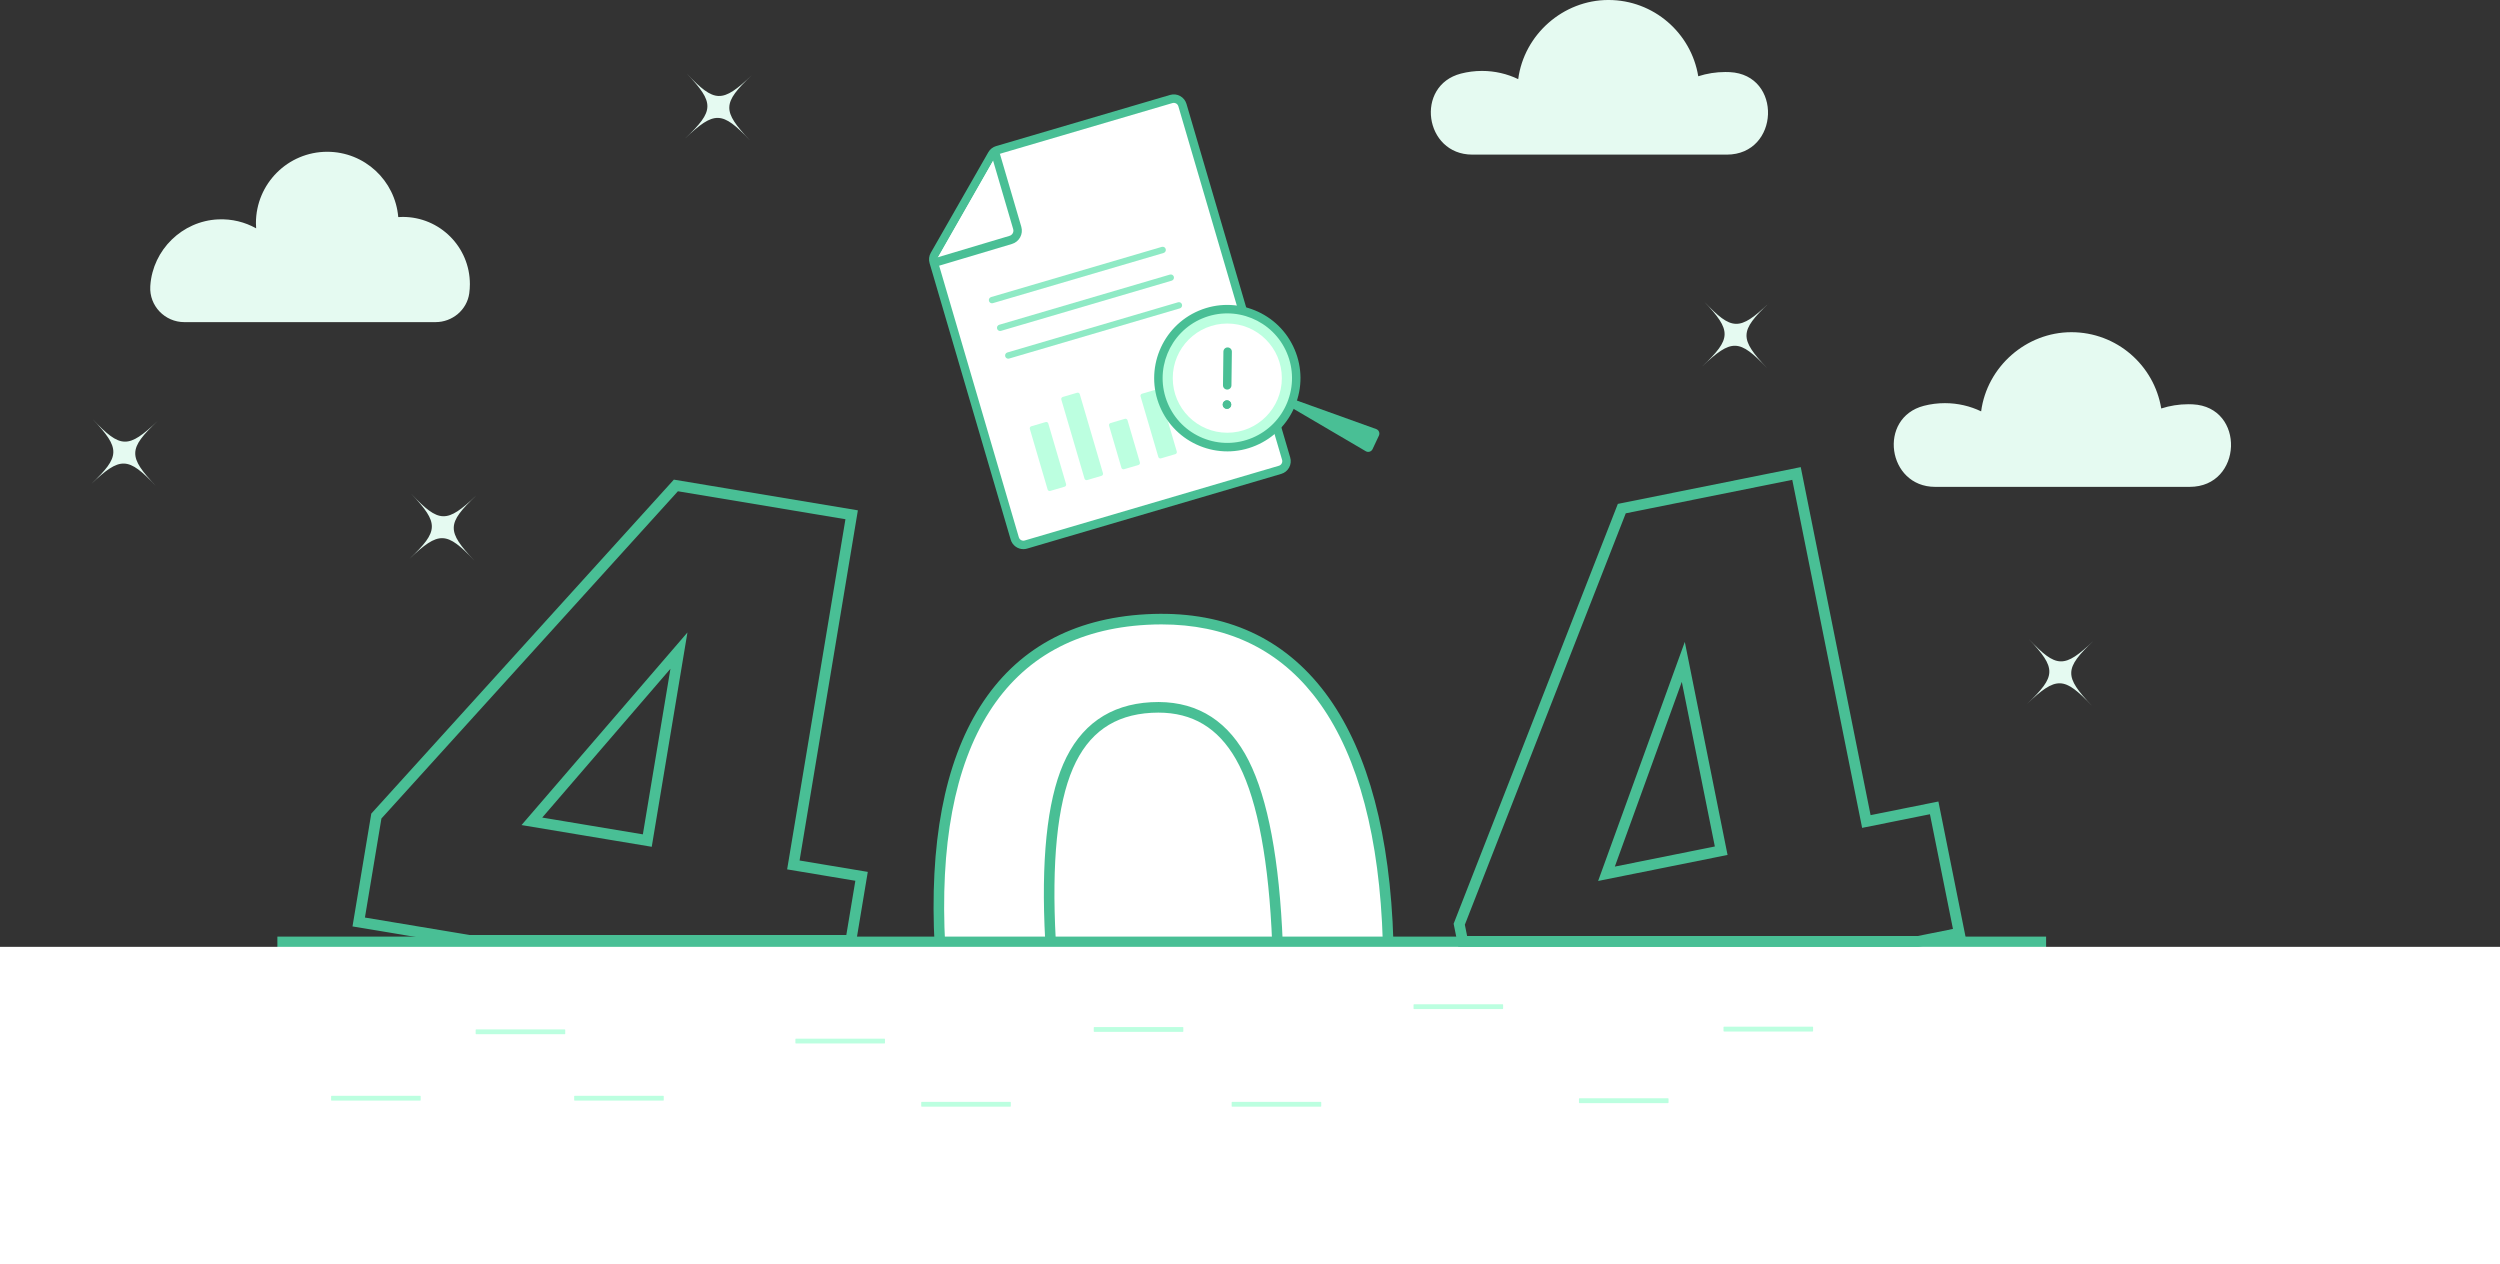
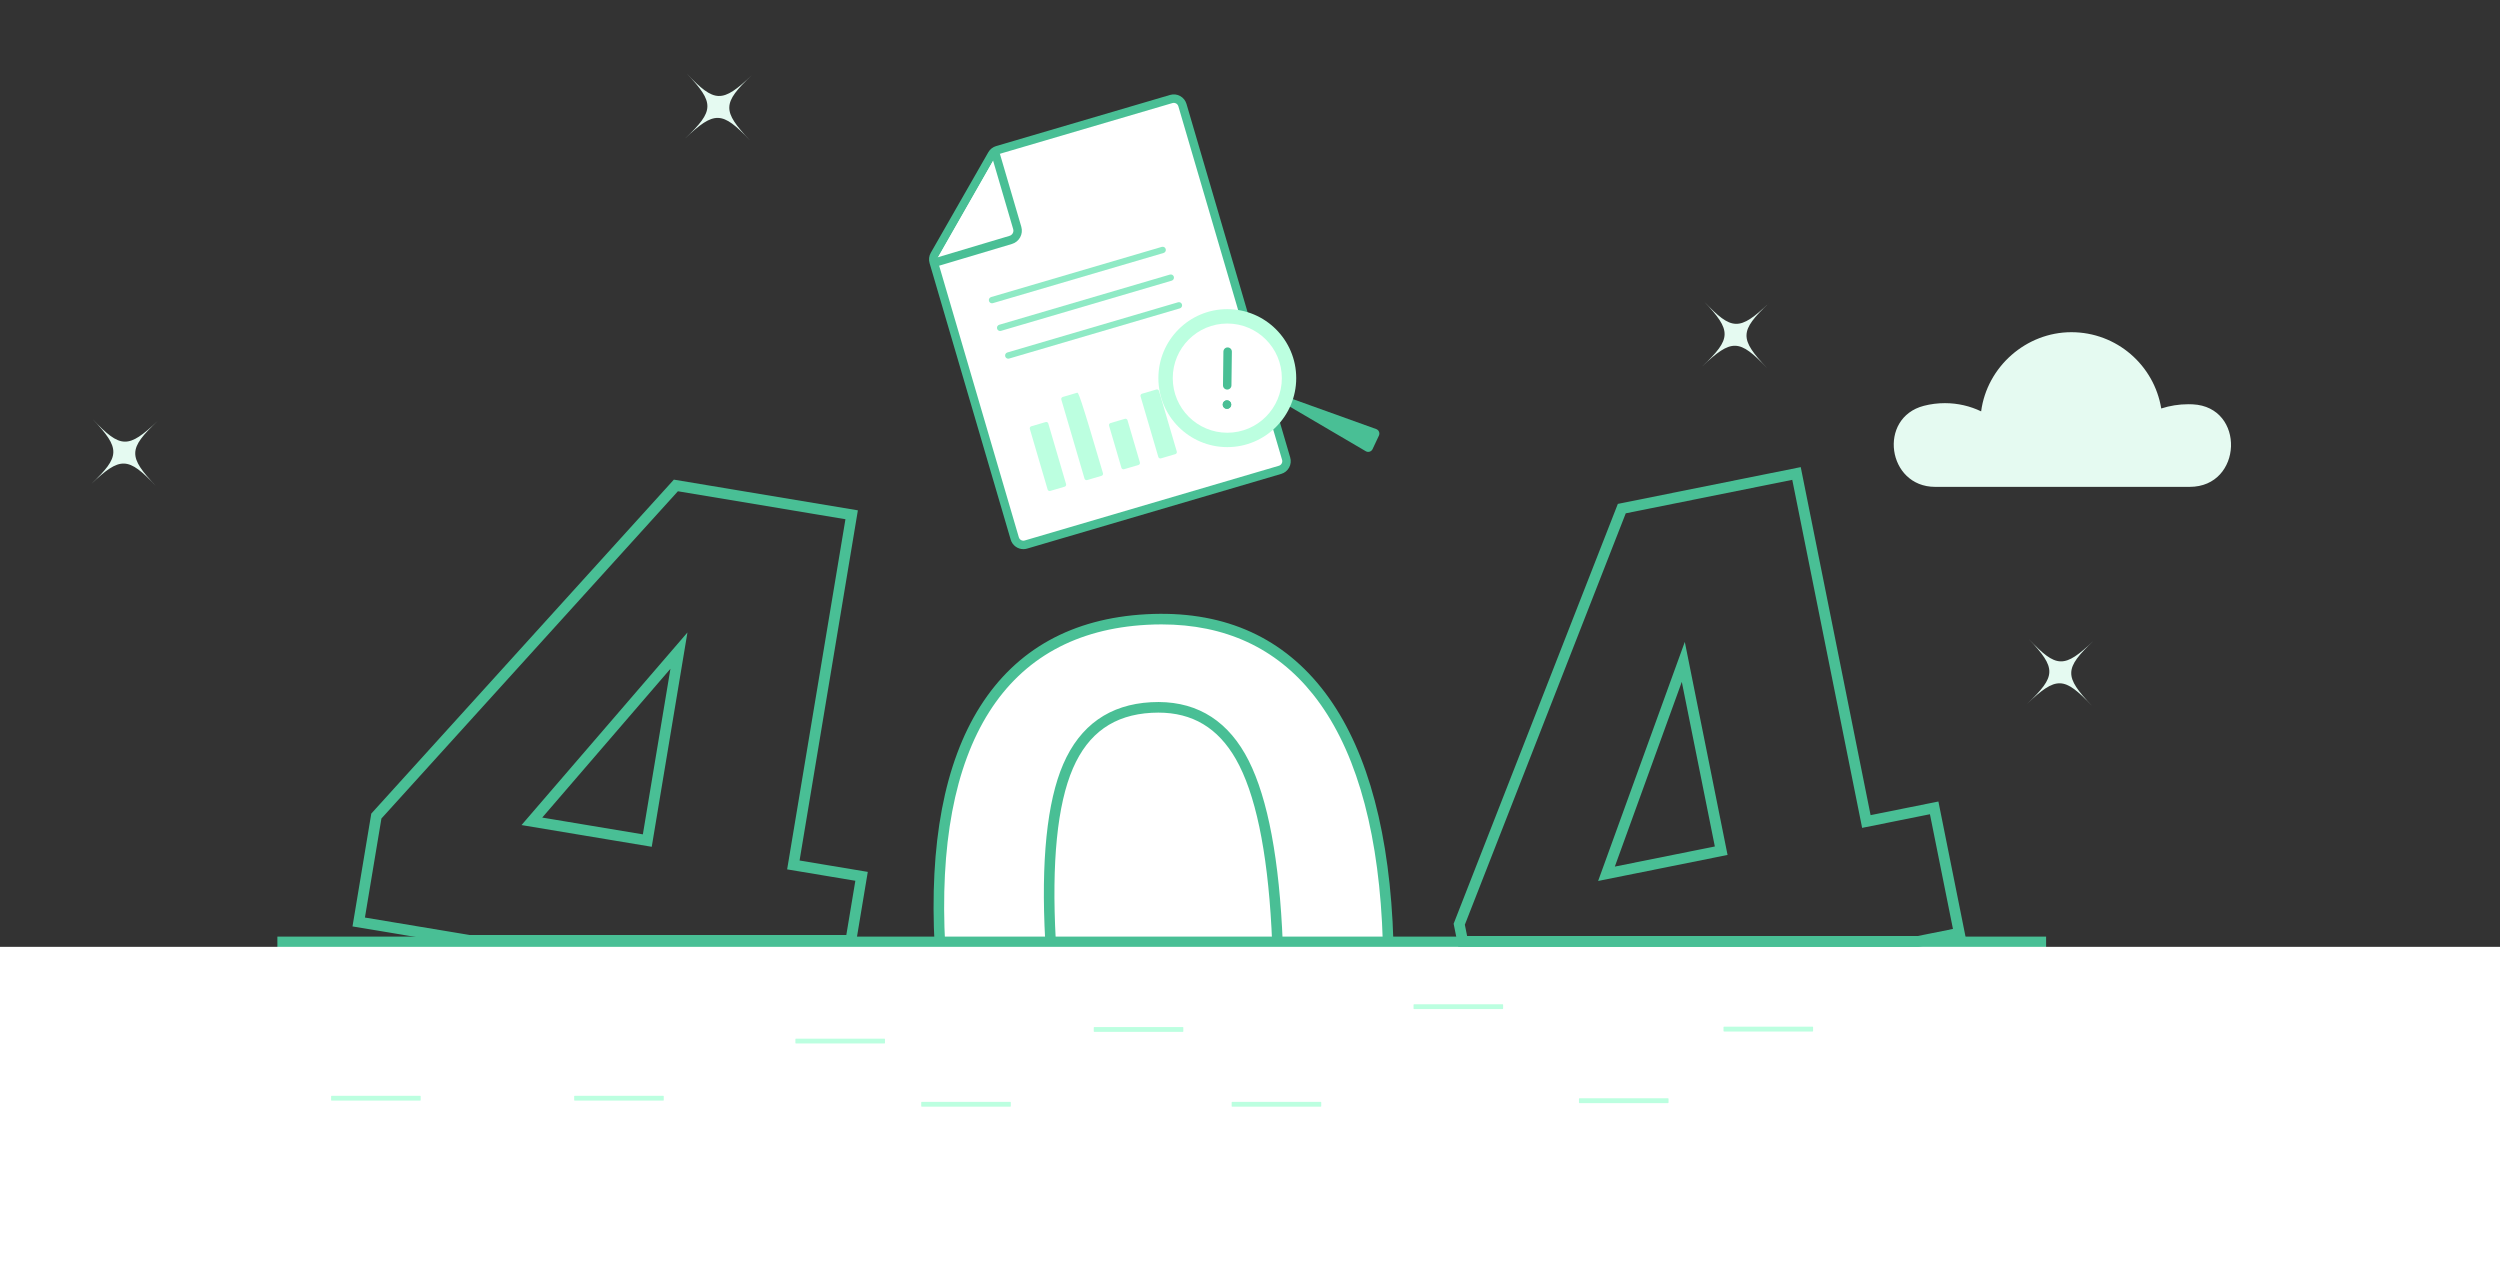
<svg xmlns="http://www.w3.org/2000/svg" width="694" height="351" viewBox="0 0 694 351" fill="none">
  <rect x="0" y="0" width="694" height="351" fill="#333333" stroke="none" />
  <g clip-path="url(#clip0_1098_44238)">
    <path d="M280.41 326.96C268.973 312.629 262.48 291.189 260.933 262.653C259.394 234.279 263.534 212.346 273.356 196.857C283.179 181.368 298.153 173.075 318.288 171.979C338.421 170.886 354.208 177.51 365.645 191.841C377.082 206.178 383.573 227.532 385.111 255.906C386.649 284.284 382.51 306.252 372.694 321.823C362.877 337.394 347.9 345.725 327.77 346.821C307.635 347.914 291.853 341.297 280.413 326.96H280.41Z" fill="white" />
    <path d="M323.599 348.405C305.043 348.405 290.145 341.511 279.266 327.877C267.688 313.366 261.027 291.451 259.468 262.733C257.921 234.179 262.175 211.749 272.117 196.07C282.166 180.228 297.672 171.63 318.209 170.513C338.744 169.394 355.092 176.264 366.793 190.924C378.374 205.438 385.029 227.274 386.579 255.827C388.126 284.378 383.875 306.846 373.938 322.608C363.899 338.532 348.393 347.171 327.852 348.288C326.417 348.367 324.999 348.405 323.605 348.405H323.599ZM322.425 173.334C321.092 173.334 319.739 173.372 318.365 173.446C298.831 174.507 284.103 182.649 274.595 197.642C264.987 212.796 260.883 234.643 262.398 262.571C263.921 290.663 270.368 312.018 281.555 326.04C291.847 338.94 305.988 345.464 323.625 345.464C324.958 345.464 326.311 345.426 327.685 345.352C347.222 344.291 361.943 336.11 371.446 321.039C381.051 305.803 385.155 283.914 383.64 255.986C382.126 228.058 375.685 206.783 364.495 192.758C354.199 179.858 340.059 173.334 322.425 173.334Z" fill="#49BF95" />
    <path d="M324.594 323.919C314.029 323.919 305.906 319.011 300.428 309.305C294.803 299.353 291.345 283.123 290.148 261.067C288.953 239.013 290.638 222.543 295.159 212.111C299.826 201.341 308.025 195.561 319.53 194.935C331.032 194.306 339.803 199.126 345.607 209.243C351.228 219.046 354.687 235.281 355.893 257.49C357.088 279.541 355.406 296.05 350.888 306.561C346.223 317.416 338.027 323.237 326.522 323.86C325.871 323.895 325.228 323.913 324.594 323.913V323.919ZM321.526 197.824C320.924 197.824 320.314 197.842 319.691 197.874C309.244 198.441 302.101 203.483 297.853 213.283C293.515 223.292 291.909 239.313 293.08 260.908C294.252 282.509 297.583 298.304 302.985 307.86C308.272 317.222 315.919 321.494 326.364 320.93C336.806 320.363 343.948 315.285 348.193 305.403C352.529 295.312 354.135 279.247 352.963 257.655C351.783 235.907 348.454 220.113 343.065 210.709C338.1 202.052 331.04 197.821 321.529 197.821L321.526 197.824Z" fill="#49BF95" />
    <path d="M568 260H77V263H568V260Z" fill="#49BF95" />
    <path d="M532.161 302.364H507.587C507.506 302.364 507.44 302.43 507.44 302.511V303.554C507.44 303.636 507.506 303.701 507.587 303.701H532.161C532.242 303.701 532.308 303.636 532.308 303.554V302.511C532.308 302.43 532.242 302.364 532.161 302.364Z" fill="#C4CEFE" />
-     <path d="M120.92 89.419C125.585 89.419 129.639 86.028 130.27 81.403C130.381 80.575 130.44 79.725 130.44 78.867C130.44 68.568 122.1 60.219 111.811 60.219C111.388 60.219 110.971 60.24 110.554 60.266C109.703 50.111 101.205 42.133 90.839 42.133C79.91 42.133 71.047 51.001 71.047 61.944C71.047 62.429 71.071 62.908 71.106 63.387C68.003 61.653 64.389 60.725 60.544 60.901C50.604 61.357 42.434 69.317 41.732 79.252C41.727 79.332 41.721 79.411 41.718 79.487C41.398 84.891 45.763 89.422 51.17 89.422H120.92V89.419Z" fill="#E5FAF1" />
    <path d="M607.867 135.151C622.597 135.151 623.414 112.96 608.7 112.243C608.298 112.222 607.893 112.213 607.488 112.213C604.861 112.213 602.333 112.631 599.961 113.395C597.991 101.382 587.579 92.217 575.02 92.217C562.462 92.217 551.594 101.793 549.965 114.194C546.921 112.734 543.51 111.914 539.908 111.914C537.897 111.914 535.942 112.169 534.081 112.648C521.199 115.969 523.903 135.154 537.204 135.154H607.873L607.867 135.151Z" fill="#E5FAF1" />
-     <path d="M479.341 42.923C494.069 42.923 494.882 20.737 480.175 20.02C479.773 20 479.367 19.991 478.962 19.991C476.338 19.991 473.807 20.408 471.435 21.169C469.466 9.159 459.056 -0.003 446.503 -0.003C433.951 -0.003 423.083 9.571 421.454 21.968C418.41 20.508 414.999 19.688 411.4 19.688C409.389 19.688 407.437 19.944 405.573 20.423C392.694 23.743 395.398 42.92 408.696 42.92H479.341V42.923Z" fill="#E5FAF1" />
    <path d="M473.035 83.689C480.762 91.856 482.875 91.911 491.033 84.177C482.875 91.911 482.819 94.027 490.546 102.193C482.819 94.027 480.706 93.971 472.548 101.706C480.706 93.971 480.762 91.856 473.035 83.689Z" fill="#E5FAF1" />
    <path d="M190.658 20.438C198.384 28.604 200.498 28.66 208.656 20.925C200.498 28.66 200.442 30.775 208.169 38.941C200.442 30.775 198.328 30.719 190.17 38.453C198.328 30.719 198.384 28.604 190.658 20.438Z" fill="#E5FAF1" />
-     <path d="M114.168 137.103C121.894 145.269 124.008 145.325 132.166 137.59C124.008 145.325 123.952 147.44 131.679 155.606C123.952 147.44 121.839 147.384 113.681 155.119C121.839 147.384 121.894 145.269 114.168 137.103Z" fill="#E5FAF1" />
    <path d="M25.748 116.392C33.474 124.558 35.588 124.614 43.746 116.879C35.588 124.614 35.532 126.729 43.259 134.895C35.532 126.729 33.419 126.673 25.261 134.408C33.419 126.673 33.474 124.558 25.748 116.392Z" fill="#E5FAF1" />
    <path d="M563.181 177.39C570.908 185.556 573.021 185.612 581.179 177.877C573.021 185.612 572.965 187.727 580.692 195.894C572.965 187.727 570.852 187.672 562.694 195.406C570.852 187.672 570.908 185.556 563.181 177.39Z" fill="#E5FAF1" />
    <path d="M284.79 151.163L355.342 130.423C356.663 130.035 357.42 128.648 357.029 127.326L328.234 29.173C327.847 27.851 326.461 27.093 325.14 27.484L276.835 41.683C276.219 41.865 275.693 42.276 275.373 42.837L259.398 70.759C259.06 71.35 258.978 72.049 259.169 72.701L281.691 149.473C282.078 150.796 283.464 151.554 284.785 151.163H284.79Z" fill="white" />
    <path d="M284.089 152.442C282.503 152.442 281.039 151.404 280.569 149.806L258.047 73.034C257.768 72.079 257.888 71.039 258.385 70.175L274.36 42.253C274.833 41.427 275.596 40.825 276.509 40.555L324.814 26.356C325.753 26.079 326.746 26.185 327.606 26.655C328.466 27.126 329.091 27.901 329.367 28.842L358.162 126.994C358.438 127.934 358.333 128.928 357.863 129.789C357.393 130.65 356.618 131.275 355.679 131.552L285.128 152.292C284.784 152.392 284.438 152.442 284.097 152.442H284.089ZM325.847 28.557C325.721 28.557 325.598 28.574 325.475 28.61L277.169 42.809C276.841 42.905 276.568 43.123 276.397 43.42L260.422 71.341C260.246 71.653 260.202 72.026 260.302 72.37L282.823 149.142C282.923 149.48 283.146 149.759 283.457 149.929C283.766 150.097 284.124 150.135 284.461 150.038L355.012 129.298C355.35 129.198 355.629 128.975 355.799 128.663C355.969 128.355 356.008 127.996 355.908 127.658L327.113 29.506C327.013 29.168 326.79 28.889 326.479 28.718C326.282 28.61 326.068 28.557 325.847 28.557Z" fill="#49BF95" />
    <path d="M276.497 43.205L282.386 63.284C282.8 64.695 281.996 66.175 280.59 66.599L259.624 72.861" fill="white" />
    <path d="M259.624 74.033C259.119 74.033 258.652 73.704 258.499 73.193C258.314 72.57 258.667 71.915 259.289 71.73L280.255 65.468C281.042 65.233 281.494 64.401 281.262 63.613L275.373 43.535C275.191 42.911 275.546 42.259 276.169 42.077C276.791 41.895 277.443 42.25 277.625 42.873L283.514 62.952C284.11 64.98 282.947 67.119 280.924 67.721L259.958 73.983C259.847 74.016 259.732 74.033 259.621 74.033H259.624Z" fill="#49BF95" />
    <path d="M290.276 117.162L286.28 118.337C285.969 118.429 285.79 118.755 285.882 119.067L290.817 135.884C290.908 136.196 291.235 136.374 291.546 136.283L295.543 135.108C295.854 135.016 296.032 134.689 295.94 134.378L291.005 117.56C290.914 117.249 290.587 117.071 290.276 117.162Z" fill="#BCFFE0" />
    <path d="M312.27 116.265L308.273 117.44C307.962 117.531 307.784 117.858 307.875 118.169L311.306 129.859C311.397 130.17 311.723 130.348 312.034 130.257L316.031 129.082C316.342 128.99 316.52 128.664 316.429 128.352L312.999 116.663C312.907 116.351 312.581 116.173 312.27 116.265Z" fill="#BCFFE0" />
    <path d="M321.009 108.123L317.012 109.298C316.701 109.39 316.523 109.716 316.614 110.028L321.549 126.845C321.641 127.157 321.967 127.335 322.278 127.244L326.275 126.068C326.586 125.977 326.764 125.65 326.673 125.339L321.738 108.521C321.646 108.21 321.32 108.032 321.009 108.123Z" fill="#BCFFE0" />
-     <path d="M299.015 109.02L295.018 110.196C294.707 110.287 294.529 110.614 294.621 110.925L301.06 132.869C301.151 133.18 301.478 133.358 301.789 133.267L305.785 132.092C306.097 132 306.275 131.673 306.183 131.362L299.744 109.419C299.653 109.107 299.326 108.929 299.015 109.02Z" fill="#BCFFE0" />
+     <path d="M299.015 109.02L295.018 110.196C294.707 110.287 294.529 110.614 294.621 110.925L301.06 132.869C301.151 133.18 301.478 133.358 301.789 133.267L305.785 132.092C306.097 132 306.275 131.673 306.183 131.362C299.653 109.107 299.326 108.929 299.015 109.02Z" fill="#BCFFE0" />
    <path d="M275.382 84.192C275 84.192 274.651 83.942 274.536 83.557C274.398 83.09 274.665 82.599 275.132 82.464L322.513 68.535C322.977 68.397 323.47 68.665 323.605 69.132C323.74 69.599 323.476 70.09 323.009 70.225L275.628 84.154C275.546 84.177 275.461 84.189 275.379 84.189L275.382 84.192Z" fill="#8FEAC5" />
    <path d="M277.636 91.882C277.255 91.882 276.905 91.632 276.791 91.248C276.653 90.78 276.92 90.29 277.387 90.154L324.767 76.226C325.234 76.088 325.724 76.355 325.859 76.822C325.994 77.29 325.73 77.78 325.263 77.915L277.883 91.844C277.801 91.868 277.715 91.879 277.633 91.879L277.636 91.882Z" fill="#8FEAC5" />
    <path d="M279.894 99.572C279.512 99.572 279.163 99.322 279.049 98.937C278.911 98.47 279.178 97.979 279.644 97.844L327.025 83.915C327.492 83.777 327.982 84.045 328.117 84.512C328.252 84.979 327.988 85.47 327.521 85.605L280.141 99.534C280.058 99.557 279.973 99.569 279.891 99.569L279.894 99.572Z" fill="#8FEAC5" />
    <path d="M381.028 124.672L382.786 120.931C383.121 120.217 382.771 119.371 382.029 119.107L358.415 110.617L357.378 112.489L379.143 125.26C379.821 125.657 380.693 125.386 381.025 124.675L381.028 124.672Z" fill="#49BF95" />
    <path d="M340.699 124.12C351.264 124.12 359.83 115.546 359.83 104.97C359.83 94.393 351.264 85.819 340.699 85.819C330.133 85.819 321.567 94.393 321.567 104.97C321.567 115.546 330.133 124.12 340.699 124.12Z" fill="#BCFFE0" />
    <path d="M340.698 120.126C349.061 120.126 355.84 113.34 355.84 104.969C355.84 96.599 349.061 89.812 340.698 89.812C332.336 89.812 325.557 96.599 325.557 104.969C325.557 113.34 332.336 120.126 340.698 120.126Z" fill="white" />
-     <path d="M340.702 125.304C338.109 125.304 335.52 124.801 333.048 123.793C328.026 121.748 324.098 117.866 321.99 112.862C317.642 102.536 322.495 90.591 332.814 86.239C343.129 81.887 355.062 86.745 359.41 97.073C361.518 102.075 361.55 107.599 359.507 112.63C357.464 117.658 353.586 121.59 348.586 123.699C346.047 124.772 343.376 125.307 340.702 125.307V125.304ZM333.724 88.405C324.6 92.254 320.308 102.815 324.154 111.948C326.018 116.371 329.491 119.806 333.932 121.616C338.374 123.426 343.255 123.394 347.674 121.531C352.092 119.665 355.523 116.189 357.332 111.743C359.14 107.297 359.108 102.41 357.246 97.987C353.401 88.855 342.847 84.558 333.727 88.408L333.724 88.405Z" fill="#49BF95" />
    <path d="M340.675 108.146C340.675 108.146 340.666 108.146 340.66 108.146C340.011 108.137 339.492 107.605 339.501 106.956L339.618 97.606C339.627 96.956 340.161 96.424 340.807 96.445C341.456 96.454 341.975 96.986 341.967 97.635L341.849 106.985C341.84 107.629 341.318 108.146 340.675 108.146Z" fill="#49BF95" />
    <path d="M340.607 113.488C340.299 113.488 339.997 113.365 339.777 113.144C339.724 113.091 339.674 113.03 339.633 112.965C339.589 112.903 339.553 112.833 339.524 112.762C339.495 112.692 339.471 112.618 339.457 112.542C339.442 112.468 339.433 112.389 339.433 112.313C339.433 112.236 339.442 112.16 339.457 112.083C339.471 112.01 339.495 111.936 339.524 111.863C339.553 111.792 339.589 111.725 339.633 111.66C339.674 111.596 339.724 111.537 339.777 111.481C340.05 111.211 340.455 111.084 340.836 111.161C340.913 111.175 340.986 111.199 341.056 111.228C341.127 111.258 341.197 111.293 341.259 111.337C341.324 111.378 341.385 111.428 341.438 111.481C341.491 111.537 341.541 111.596 341.585 111.66C341.626 111.725 341.661 111.792 341.693 111.863C341.723 111.936 341.743 112.01 341.758 112.083C341.776 112.16 341.782 112.236 341.782 112.313C341.782 112.624 341.655 112.927 341.438 113.144C341.221 113.365 340.916 113.488 340.607 113.488Z" fill="#49BF95" />
    <path d="M340.607 113.494C339.959 113.494 339.427 112.963 339.427 112.313C339.427 111.993 339.559 111.684 339.788 111.461C340.008 111.249 340.305 111.132 340.607 111.132C341.256 111.132 341.787 111.664 341.787 112.313C341.787 112.343 341.787 112.372 341.785 112.404C341.738 113.015 341.221 113.497 340.607 113.497V113.494Z" fill="#49BF95" />
    <path d="M694 262.845H0V351H694V262.845Z" fill="white" />
    <path d="M116.634 304.198H92.06C91.979 304.198 91.913 304.264 91.913 304.345V305.388C91.913 305.47 91.979 305.535 92.06 305.535H116.634C116.715 305.535 116.78 305.47 116.78 305.388V304.345C116.78 304.264 116.715 304.198 116.634 304.198Z" fill="#BCFFE0" />
    <path d="M184.111 304.198H159.537C159.456 304.198 159.391 304.264 159.391 304.345V305.388C159.391 305.47 159.456 305.535 159.537 305.535H184.111C184.192 305.535 184.258 305.47 184.258 305.388V304.345C184.258 304.264 184.192 304.198 184.111 304.198Z" fill="#BCFFE0" />
    <path d="M245.524 288.333H220.95C220.869 288.333 220.803 288.399 220.803 288.48V289.523C220.803 289.604 220.869 289.67 220.95 289.67H245.524C245.605 289.67 245.671 289.604 245.671 289.523V288.48C245.671 288.399 245.605 288.333 245.524 288.333Z" fill="#BCFFE0" />
    <path d="M280.452 305.876H255.878C255.797 305.876 255.731 305.942 255.731 306.023V307.066C255.731 307.147 255.797 307.213 255.878 307.213H280.452C280.533 307.213 280.598 307.147 280.598 307.066V306.023C280.598 305.942 280.533 305.876 280.452 305.876Z" fill="#BCFFE0" />
    <path d="M366.629 305.876H342.055C341.974 305.876 341.908 305.942 341.908 306.023V307.066C341.908 307.147 341.974 307.213 342.055 307.213H366.629C366.71 307.213 366.776 307.147 366.776 307.066V306.023C366.776 305.942 366.71 305.876 366.629 305.876Z" fill="#BCFFE0" />
    <path d="M463.039 304.886H438.466C438.385 304.886 438.319 304.952 438.319 305.033V306.076C438.319 306.157 438.385 306.223 438.466 306.223H463.039C463.121 306.223 463.186 306.157 463.186 306.076V305.033C463.186 304.952 463.121 304.886 463.039 304.886Z" fill="#BCFFE0" />
-     <path d="M156.763 285.762H132.189C132.108 285.762 132.042 285.827 132.042 285.909V286.952C132.042 287.033 132.108 287.099 132.189 287.099H156.763C156.844 287.099 156.91 287.033 156.91 286.952V285.909C156.91 285.827 156.844 285.762 156.763 285.762Z" fill="#BCFFE0" />
    <path d="M328.346 285.112H303.772C303.691 285.112 303.625 285.178 303.625 285.259V286.302C303.625 286.384 303.691 286.449 303.772 286.449H328.346C328.427 286.449 328.492 286.384 328.492 286.302V285.259C328.492 285.178 328.427 285.112 328.346 285.112Z" fill="#BCFFE0" />
    <path d="M503.166 285.007H478.592C478.511 285.007 478.445 285.073 478.445 285.154V286.197C478.445 286.278 478.511 286.344 478.592 286.344H503.166C503.247 286.344 503.313 286.278 503.313 286.197V285.154C503.313 285.073 503.247 285.007 503.166 285.007Z" fill="#BCFFE0" />
    <path d="M417.118 278.786H392.544C392.463 278.786 392.397 278.852 392.397 278.933V279.976C392.397 280.057 392.463 280.123 392.544 280.123H417.118C417.199 280.123 417.264 280.057 417.264 279.976V278.933C417.264 278.852 417.199 278.786 417.118 278.786Z" fill="#BCFFE0" />
    <path d="M536.925 224.264L518.102 228.049L498.71 131.437L450.211 141.189L405.085 256.562L406.045 261.342H532.495L543.906 259.048L536.925 224.264ZM445.957 242.562L467.284 183.742L477.805 236.156L445.957 242.562Z" stroke="#49BF95" stroke-width="3" stroke-miterlimit="10" />
    <path d="M220.234 240.107L236.421 142.903L187.625 134.761L104.475 226.539L99.578 255.942L130.188 261.049H236.209L239.171 243.268L220.234 240.107ZM179.69 233.342L147.648 227.997L188.474 180.61L179.69 233.342Z" stroke="#49BF95" stroke-width="3" stroke-miterlimit="10" />
  </g>
  <defs>
    <clipPath id="clip0_1098_44238">
      <rect width="694" height="351" fill="white" />
    </clipPath>
  </defs>
</svg>